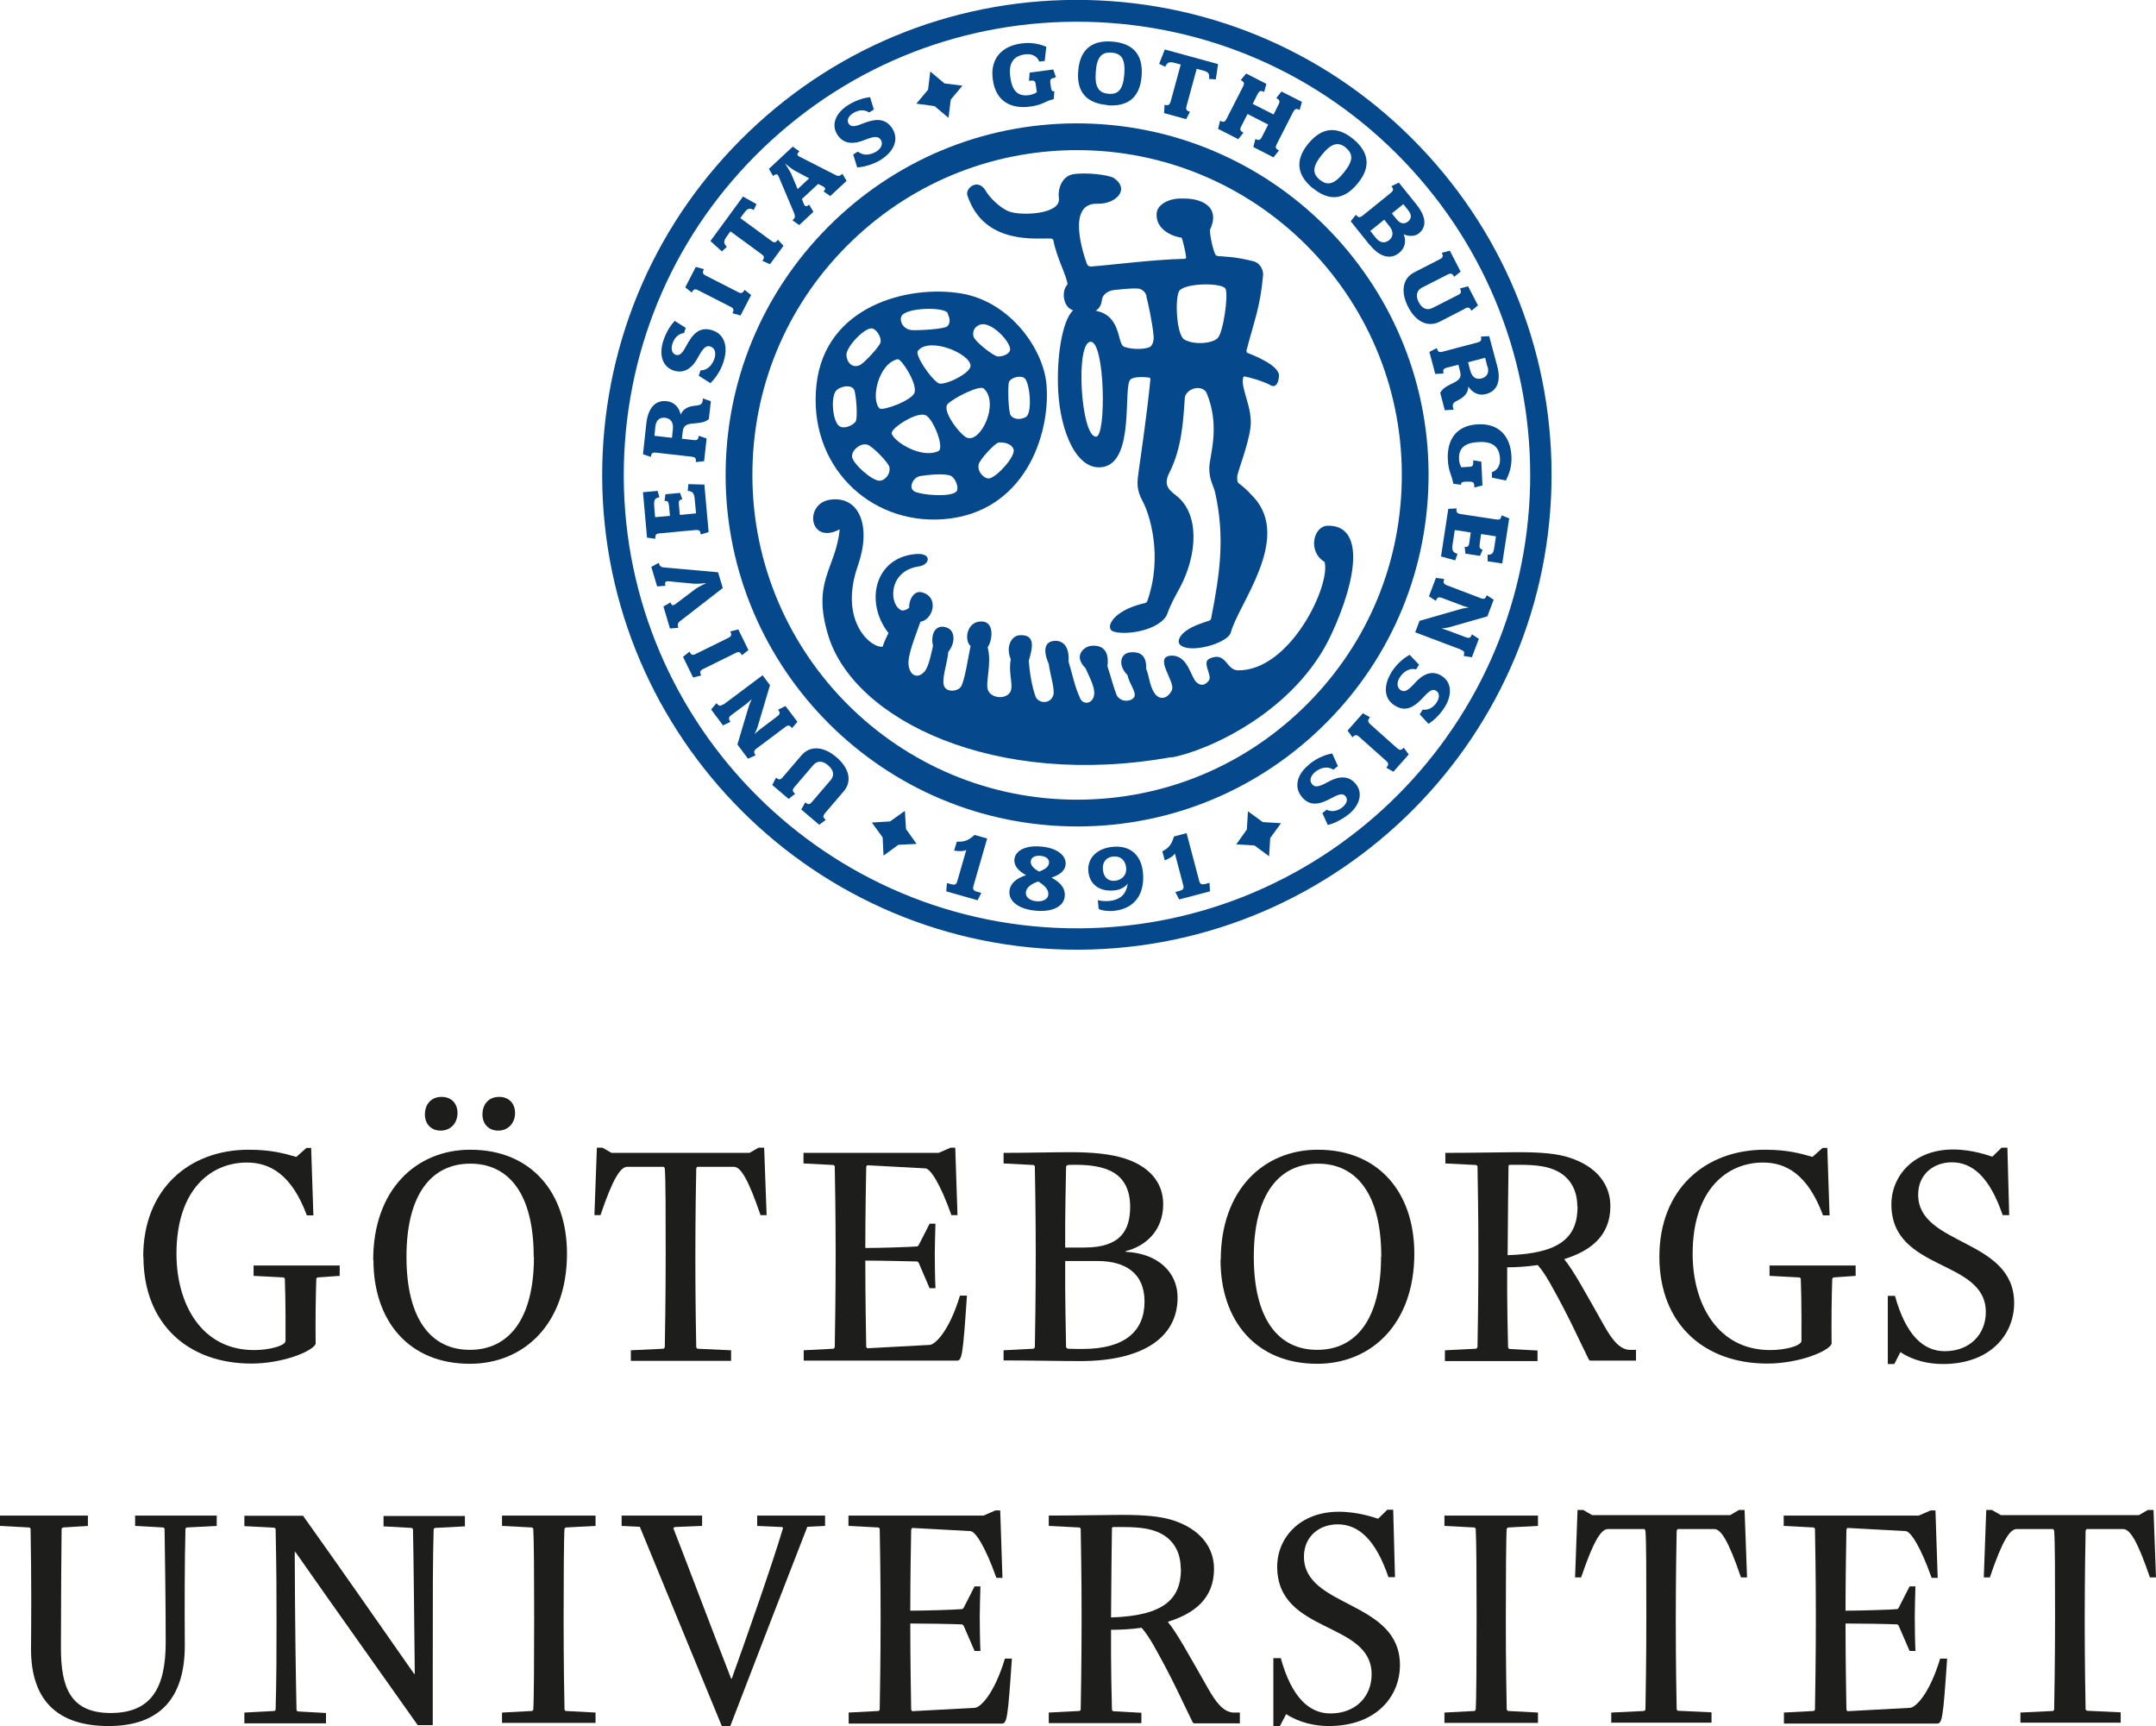
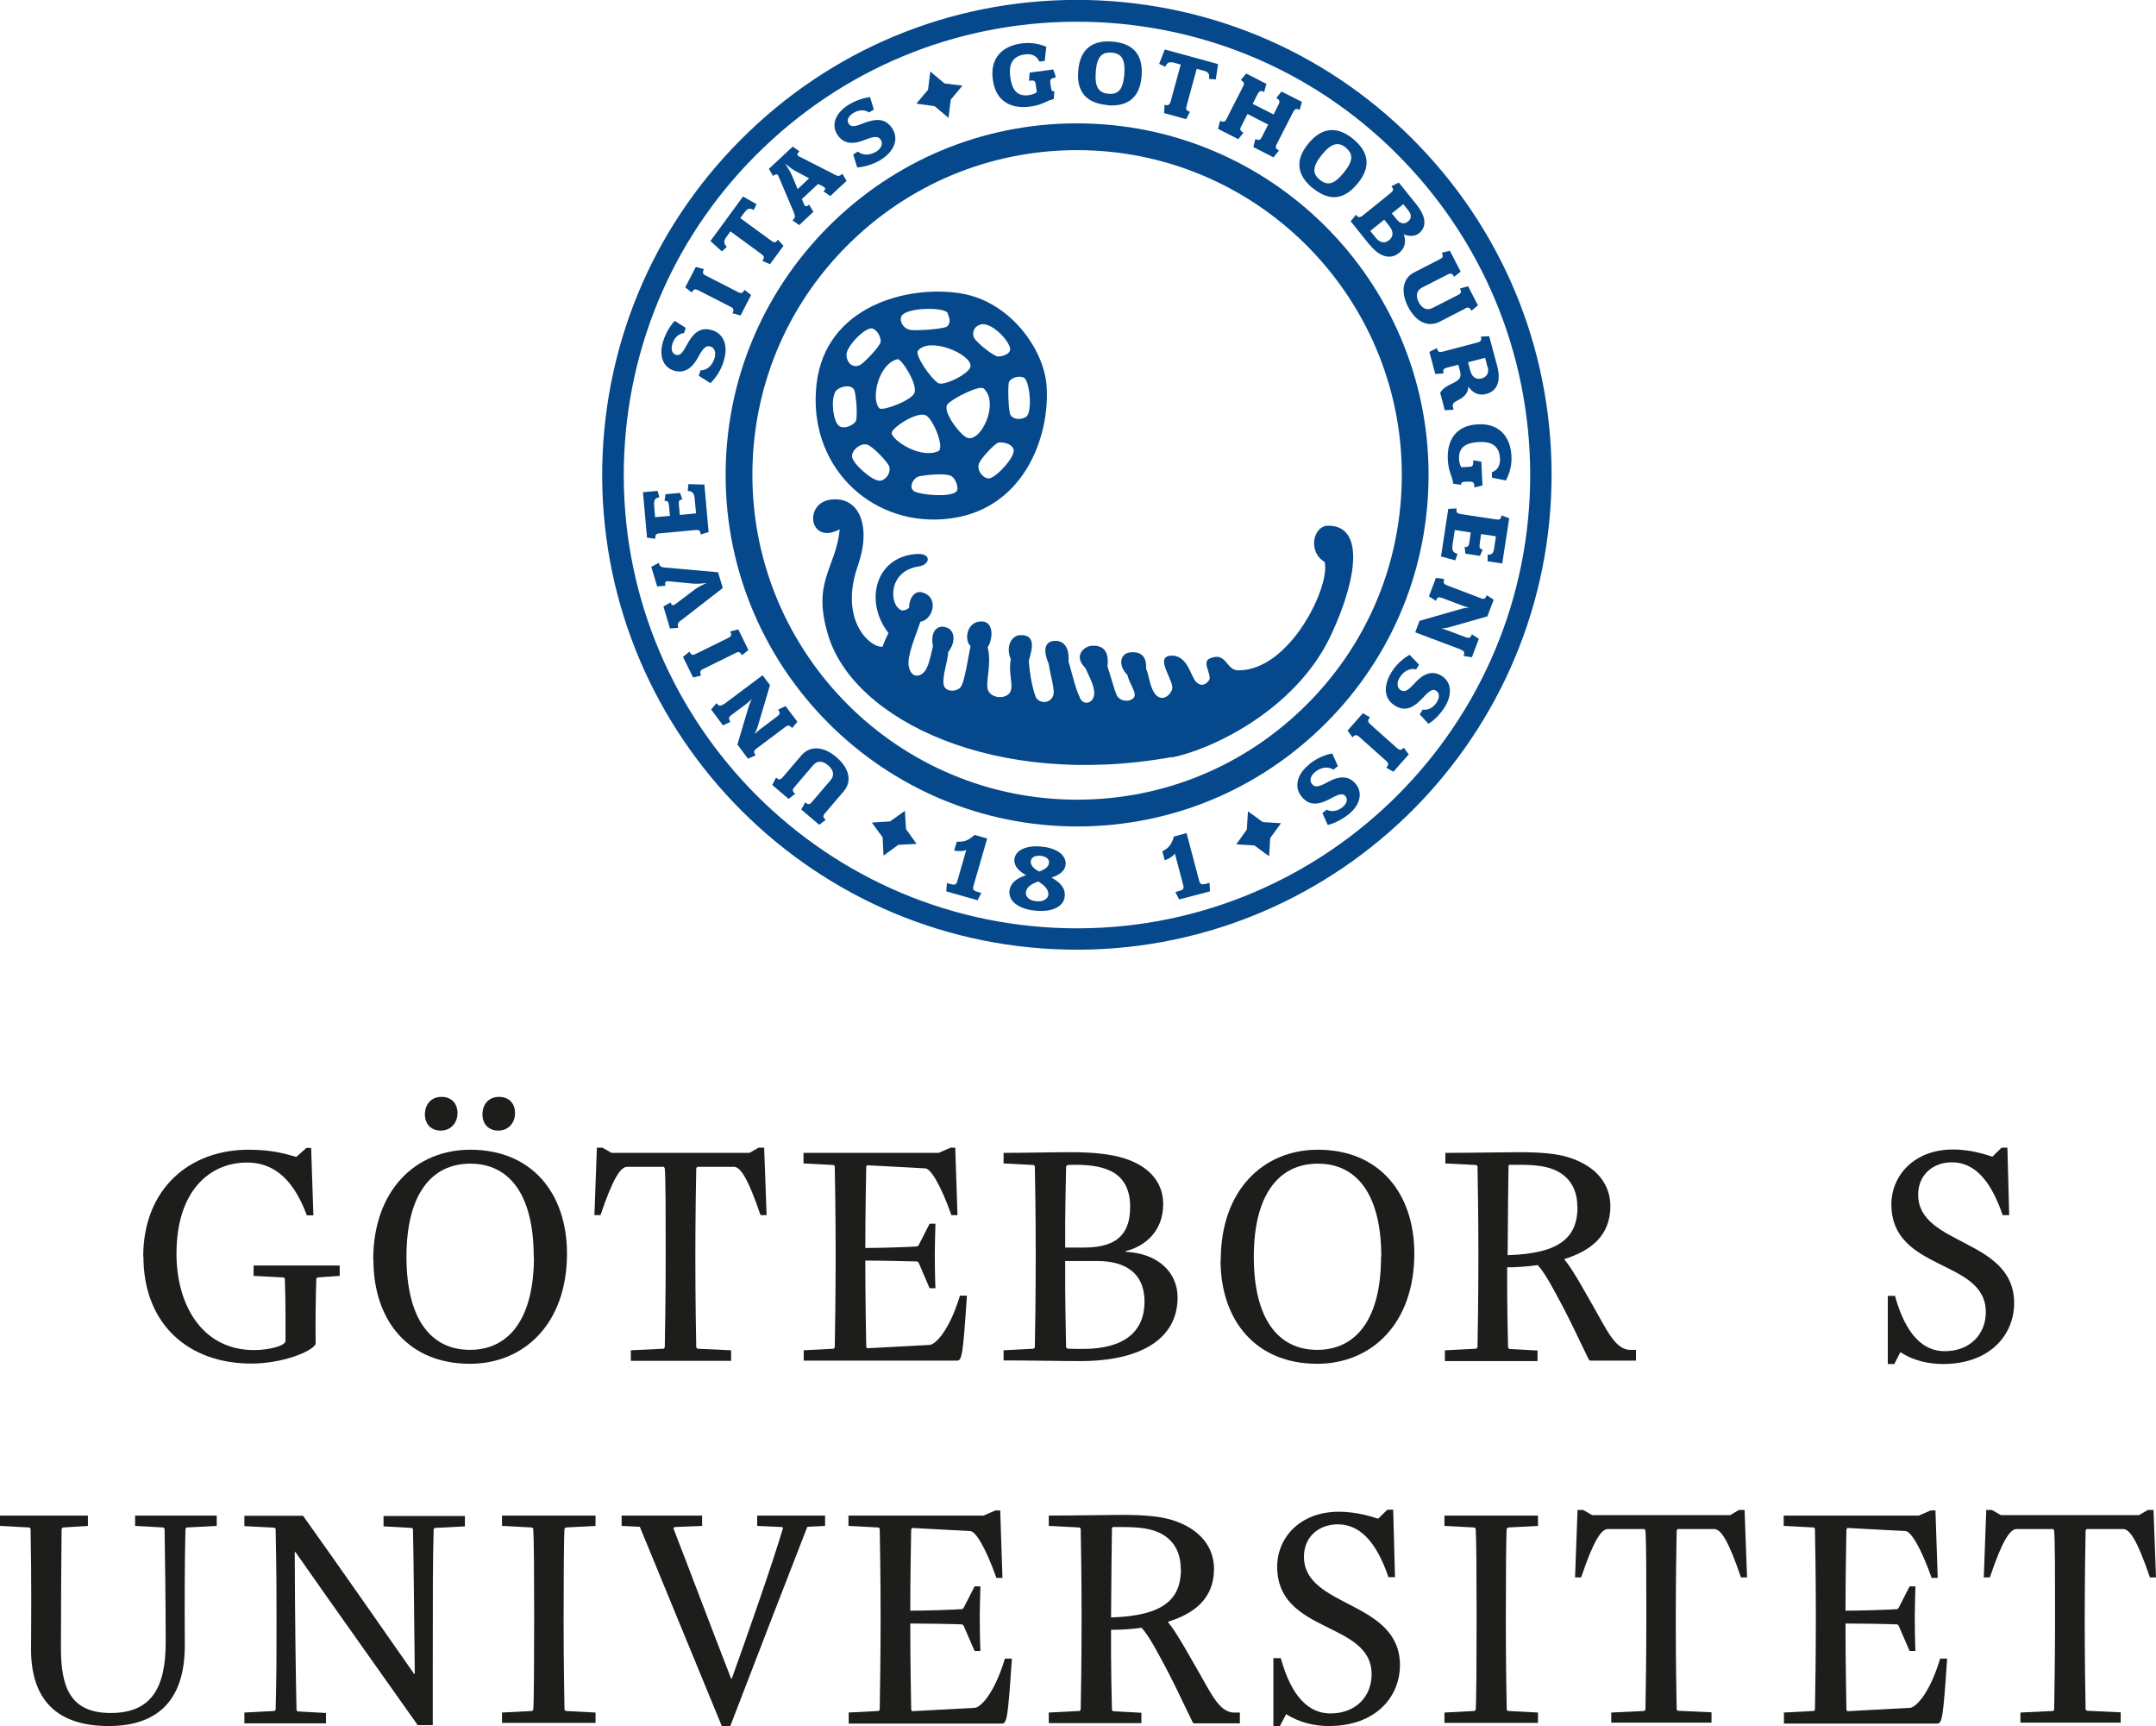
<svg xmlns="http://www.w3.org/2000/svg" id="Lager_2" viewBox="0 0 95.9 76.76">
  <defs>
    <style>.cls-1{fill:#1d1d1b;}.cls-1,.cls-2{stroke-width:0px;}.cls-2{fill:#05498c;}</style>
  </defs>
  <g id="sve">
    <path class="cls-1" d="m6.37,55.89c0-3,2.03-4.76,4.69-4.76,1.01,0,1.6.17,2.12.32l.45-.4h.21l.1,3h-.29c-.68-1.83-1.65-2.35-2.67-2.35-1.59,0-3.13,1.19-3.13,4.06,0,2.24,1.12,4.28,3.45,4.28.67,0,1.4-.19,1.4-.41,0-.47.01-1.71-.03-2.77l-.05-.05-1.34-.07v-.46h3.83v.46l-.99.07-.05.05c-.03.87-.04,1.86-.03,2.91-.16.34-1.48.87-2.86.87-2.79,0-4.8-1.74-4.8-4.76Z" />
    <path class="cls-1" d="m16.6,56.03c0-3.11,1.9-4.9,4.32-4.9,2.72,0,4.3,1.92,4.3,4.62,0,3.11-1.9,4.9-4.32,4.9-2.72,0-4.29-1.91-4.29-4.62Zm7.14-.14c0-2.76-1.08-4.14-2.82-4.14s-2.84,1.38-2.84,4.14,1.08,4.14,2.82,4.14,2.85-1.38,2.85-4.14Zm-4.84-6.33c0-.44.27-.78.74-.78.44,0,.71.29.71.72s-.29.78-.75.78c-.42,0-.7-.29-.7-.72Zm2.56,0c0-.44.27-.78.74-.78.44,0,.71.29.71.72s-.29.78-.75.78c-.42,0-.7-.29-.7-.72Z" />
    <path class="cls-1" d="m28.06,60.05l1.46-.07.05-.06c.01-.51.04-2.27.04-4.12s0-3.37-.04-3.84l-.04-.07h-1.63c-.29,0-.63.49-1.19,2.15h-.27l.11-3h.25l.4.23h6.14l.4-.23h.25l.11,3h-.27c-.57-1.67-.9-2.15-1.19-2.15h-1.63l-.04.07c-.01.33-.04,2.18-.04,4.02s.03,3.45.04,3.94l.05.06,1.5.07v.47h-4.46v-.47Z" />
    <path class="cls-1" d="m35.74,60.05l1.34-.07.05-.06c.01-.63.04-2.27.04-4.12s-.03-3.39-.04-3.94l-.05-.05-1.34-.07v-.47h6.01l.53-.23h.21l.1,3h-.27c-.49-1.38-.93-2.07-1.16-2.08l-2.59-.14-.04.07c-.01.63-.04,2.08-.04,3.61.62,0,1.96-.04,2.31-.07l.06-.05.49-.96h.26c-.01.38-.03.97-.03,1.34s.01,1.12.03,1.53h-.26l-.49-1.14-.06-.05c-.42-.01-1.64-.04-2.31-.04,0,1.74.03,3.13.04,3.83l.04.07,2.79-.15c.23-.02.85-.58,1.34-2.19h.31c-.18,2.67-.22,2.89-.45,2.89h-6.81v-.47Z" />
    <path class="cls-1" d="m44.64,60.05l1.34-.07.05-.06c.01-.48.04-2.27.04-4.12s-.03-3.34-.04-3.94l-.05-.05-1.34-.07v-.47c1.01,0,2.18-.03,2.98-.03,1,0,1.76.08,2.38.27,1.08.34,1.74,1.04,1.74,2.04,0,1.18-.78,1.87-1.67,2.09v.03c1.45.07,2.31.92,2.31,2.03,0,1.86-1.67,2.83-4.32,2.83-.89,0-2.33-.03-3.42-.03v-.47Zm3.6-4.57c1.61,0,2.03-.77,2.03-1.82,0-.72-.26-1.27-.82-1.56-.36-.19-.86-.3-1.62-.3-.07,0-.22,0-.35.01l-.06.07c-.01.71-.05,2.05-.04,3.6h.86Zm2.67,2.41c0-1.3-.89-1.81-2.09-1.81h-1.44c-.01,1.74.03,3.12.04,3.84l.07.06c.26.01.51.01.67.01,1.85,0,2.75-.77,2.75-2.11Z" />
    <path class="cls-1" d="m54.3,56.03c0-3.11,1.9-4.9,4.32-4.9,2.72,0,4.29,1.92,4.29,4.62,0,3.11-1.9,4.9-4.32,4.9-2.72,0-4.3-1.91-4.3-4.62Zm7.14-.14c0-2.76-1.08-4.14-2.82-4.14s-2.85,1.38-2.85,4.14,1.08,4.14,2.82,4.14,2.84-1.38,2.84-4.14Z" />
    <path class="cls-1" d="m64.29,60.05l1.37-.07.06-.06c.01-.4.04-2.27.04-4.12s-.03-3.32-.04-3.94l-.06-.05-1.37-.07v-.47c1.23,0,2.54-.03,3.24-.03,1.08,0,1.71.07,2.21.22,1.31.4,1.89,1.24,1.89,2.18,0,1.35-.92,2-2.04,2.35v.03c.36.41.97,1.53,1.76,2.93.34.6.67,1.05,1.12,1.08h.3v.48h-2.05l-.05-.05c-.51-1.03-.86-1.86-1.72-3.39-.18-.31-.34-.57-.55-.81-.49.07-.96.1-1.36.1-.01,1.63.03,3.16.04,3.57l.05.06,1.26.07v.47h-4.12v-.47Zm5.87-6.39c0-.75-.33-1.31-.94-1.6-.34-.16-.77-.26-1.63-.26h-.45l-.04.04c-.01.59-.03,2.38-.04,3.98,2.38-.07,3.11-.83,3.11-2.16Z" />
-     <path class="cls-1" d="m73.81,55.89c0-3,2.03-4.76,4.69-4.76,1.01,0,1.6.17,2.12.32l.45-.4h.21l.1,3h-.29c-.68-1.83-1.65-2.35-2.67-2.35-1.59,0-3.13,1.19-3.13,4.06,0,2.24,1.12,4.28,3.45,4.28.67,0,1.39-.19,1.39-.41,0-.47.01-1.71-.03-2.77l-.05-.05-1.34-.07v-.46h3.83v.46l-.99.07-.05.05c-.03.87-.04,1.86-.03,2.91-.16.34-1.48.87-2.86.87-2.79,0-4.8-1.74-4.8-4.76Z" />
    <path class="cls-1" d="m83.97,57.63h.32c.48,1.74,1.26,2.46,2.21,2.46,1.12,0,1.83-.75,1.83-1.74,0-2.38-4.2-1.78-4.2-4.79,0-1.27,1-2.44,2.74-2.44.89,0,1.6.28,1.75.32l.41-.4h.26l.08,3h-.29c-.57-1.67-1.33-2.35-2.26-2.35-.81,0-1.5.53-1.5,1.44,0,2.29,4.27,1.93,4.27,4.82,0,1.38-1.04,2.71-3.17,2.71-.59,0-1.29-.13-1.89-.53l-.27.53h-.29v-3.02Z" />
    <path class="cls-1" d="m1.38,73.34c0-.52.01-.83.01-2.19,0-1.08-.01-1.94-.03-3.17l-.05-.05-1.31-.07v-.46h3.91v.46l-1.11.07-.06.05c-.01,1.03-.03,3.24-.03,5.31,0,1.72.4,2.89,2.21,2.89s2.45-1.11,2.45-3.15c0-1.78-.03-3.71-.05-5.05l-.05-.05-1.26-.07v-.46h3.63v.46l-1.34.07-.05.05c-.04,1.46-.04,3.47-.03,5.17.01,2.35-1.1,3.61-3.39,3.61s-3.45-1.16-3.45-3.42Z" />
    <path class="cls-1" d="m10.87,76.16l1.34-.07.05-.05c.04-1.46.04-2.54.04-3.91s0-2.12-.04-4.14l-.05-.05-1.34-.07v-.46h2.61c1.67,2.34,3.57,5.07,4.94,7.03h.03c-.03-2.62-.05-5.1-.08-6.44l-.05-.05-1.26-.07v-.46h3.62v.46l-1.34.07-.05.05c-.04,1.46-.04,2.54-.04,5.98v2.74h-.67c-1.7-2.41-3.72-5.24-5.44-7.7h-.03c.01,3.2.05,5.68.08,7.04l.05.05,1.26.07v.46h-3.63v-.46Z" />
    <path class="cls-1" d="m22.33,76.16l1.34-.07.05-.05c.03-.42.04-2.27.04-4.12s-.01-3.47-.04-3.94l-.05-.05-1.34-.07v-.46h4.16v.46l-1.33.07-.05.05c-.03.37-.04,2.27-.04,4.12s.03,3.48.04,3.94l.05.05,1.33.07v.46h-4.16v-.46Z" />
    <path class="cls-1" d="m28.47,67.9l-.82-.04v-.46h3.58v.46l-1.22.05-.06.05c.77,1.98,1.67,4.38,2.57,6.69h.03c.67-1.86,1.83-5.17,2.28-6.7l-.04-.04-1.11-.05v-.46h3.02v.46l-.79.04c-.71,1.81-2.35,6.06-3.43,8.87h-.37c-1.41-3.42-2.63-6.4-3.65-8.87Z" />
    <path class="cls-1" d="m37.74,76.16l1.34-.07.05-.05c.01-.63.04-2.27.04-4.12s-.03-3.39-.04-3.94l-.05-.05-1.34-.07v-.46h6.01l.53-.23h.21l.1,3h-.27c-.49-1.38-.93-2.07-1.16-2.08l-2.59-.14-.04.07c-.01.63-.04,2.08-.04,3.61.62,0,1.95-.04,2.31-.07l.06-.05.49-.96h.26c-.01.38-.03.97-.03,1.34s.01,1.12.03,1.53h-.26l-.49-1.13-.06-.05c-.42-.02-1.64-.04-2.31-.04,0,1.74.03,3.13.04,3.83l.04.07,2.79-.15c.23-.01.85-.57,1.34-2.19h.31c-.18,2.67-.22,2.89-.45,2.89h-6.81v-.46Z" />
    <path class="cls-1" d="m46.65,76.16l1.37-.07.05-.05c.01-.4.04-2.27.04-4.12s-.03-3.33-.04-3.94l-.05-.05-1.37-.07v-.46c1.23,0,2.54-.03,3.24-.03,1.08,0,1.71.07,2.22.22,1.31.4,1.89,1.25,1.89,2.18,0,1.35-.92,2-2.04,2.35v.03c.36.41.97,1.53,1.77,2.93.34.6.67,1.05,1.12,1.08h.3v.48h-2.05l-.05-.05c-.51-1.03-.86-1.86-1.72-3.39-.18-.31-.34-.57-.55-.81-.49.07-.96.09-1.36.09-.01,1.63.03,3.16.04,3.57l.05.05,1.26.07v.46h-4.12v-.46Zm5.87-6.39c0-.75-.33-1.31-.94-1.6-.34-.16-.77-.26-1.63-.26h-.45l-.04.04c-.01.59-.03,2.38-.04,3.98,2.38-.07,3.11-.84,3.11-2.16Z" />
    <path class="cls-1" d="m56.65,73.74h.32c.48,1.74,1.26,2.46,2.21,2.46,1.12,0,1.83-.75,1.83-1.74,0-2.38-4.2-1.78-4.2-4.79,0-1.27,1-2.44,2.74-2.44.89,0,1.6.27,1.75.31l.41-.4h.26l.08,3h-.29c-.57-1.67-1.33-2.35-2.26-2.35-.81,0-1.5.53-1.5,1.44,0,2.29,4.27,1.93,4.27,4.82,0,1.38-1.04,2.71-3.17,2.71-.59,0-1.29-.14-1.89-.53l-.28.53h-.29v-3.02Z" />
    <path class="cls-1" d="m64.25,76.16l1.34-.07.05-.05c.03-.42.04-2.27.04-4.12s-.01-3.47-.04-3.94l-.05-.05-1.34-.07v-.46h4.16v.46l-1.33.07-.06.05c-.03.37-.04,2.27-.04,4.12s.03,3.48.04,3.94l.06.05,1.33.07v.46h-4.16v-.46Z" />
    <path class="cls-1" d="m71.67,76.16l1.46-.07.06-.05c.01-.51.04-2.27.04-4.12s0-3.37-.04-3.85l-.04-.07h-1.63c-.29,0-.63.49-1.19,2.15h-.27l.11-3h.25l.4.23h6.14l.39-.23h.25l.11,3h-.27c-.57-1.67-.9-2.15-1.19-2.15h-1.63l-.04.07c-.01.33-.04,2.18-.04,4.02s.03,3.45.04,3.94l.05.05,1.5.07v.46h-4.46v-.46Z" />
    <path class="cls-1" d="m79.34,76.16l1.34-.07.05-.05c.01-.63.04-2.27.04-4.12s-.03-3.39-.04-3.94l-.05-.05-1.34-.07v-.46h6.01l.53-.23h.21l.1,3h-.27c-.49-1.38-.93-2.07-1.16-2.08l-2.59-.14-.04.07c-.01.63-.04,2.08-.04,3.61.62,0,1.96-.04,2.31-.07l.05-.05.49-.96h.26c-.01.38-.03.97-.03,1.34s.01,1.12.03,1.53h-.26l-.49-1.13-.05-.05c-.42-.02-1.64-.04-2.31-.04,0,1.74.03,3.13.04,3.83l.04.07,2.79-.15c.23-.01.85-.57,1.34-2.19h.31c-.18,2.67-.22,2.89-.45,2.89h-6.81v-.46Z" />
    <path class="cls-1" d="m89.86,76.16l1.46-.07.05-.05c.01-.51.04-2.27.04-4.12s0-3.37-.04-3.85l-.04-.07h-1.63c-.29,0-.63.49-1.19,2.15h-.27l.11-3h.25l.4.23h6.14l.4-.23h.25l.11,3h-.27c-.57-1.67-.9-2.15-1.19-2.15h-1.63l-.04.07c-.01.33-.04,2.18-.04,4.02s.03,3.45.04,3.94l.06.05,1.5.07v.46h-4.46v-.46Z" />
    <path class="cls-2" d="m37.1,9.83c-3.01,2.89-4.73,6.78-4.82,10.95-.19,8.62,6.67,15.78,15.29,15.97,4.17.09,8.13-1.45,11.15-4.34,3.02-2.89,4.73-6.78,4.82-10.95.19-8.62-6.67-15.78-15.29-15.97-4.17-.09-8.13,1.45-11.15,4.34Zm10.5,25.73c-7.96-.17-14.3-6.79-14.13-14.75.08-3.86,1.66-7.45,4.45-10.12,2.79-2.67,6.45-4.09,10.3-4.01,7.96.17,14.3,6.79,14.13,14.75-.08,3.86-1.66,7.45-4.45,10.12-2.79,2.67-6.44,4.09-10.3,4.01Z" />
    <path class="cls-2" d="m33.3,5.87c-4.07,3.9-6.38,9.15-6.51,14.79-.25,11.64,9.01,21.32,20.65,21.57,11.64.25,21.32-9.02,21.57-20.66h0c.12-5.64-1.96-10.99-5.86-15.06C59.26,2.44,54,.13,48.37,0c-5.64-.12-10.99,1.96-15.06,5.86Zm14.17,35.41c-11.12-.24-19.96-9.48-19.72-20.59.12-5.38,2.32-10.4,6.21-14.12,3.89-3.73,9-5.71,14.38-5.6,5.38.12,10.4,2.32,14.12,6.21,3.72,3.89,5.71,9,5.6,14.38h0c-.24,11.12-9.48,19.96-20.59,19.72Z" />
    <path class="cls-2" d="m52.11,33.67c-7.84,1.41-14.12-1.64-15.27-5.41-.74-2.43.34-2.96.51-4.72-1.36.72-1.61-1.16-.41-1.32,1.27-.17,1.84,1.16,1.22,2.93-.89,2.55.67,3.73,1.11,3.6.02-.13.18-.46.25-.6-1.07-1.36-.62-3.35,1.2-3.51.74-.07.67.47.15.55-1.4.2-1.33,1.76-.75,1.96.1,0,.22-.03.32-.13-.02-.32.2-.77.56-.68.8.2.5,1.23-.06,1.31-.21.63-.6,1.51-.52,1.97.08.45.4.55.67.28.2-.19.29-.66.41-1.17-.13-.58.15-1.01.64-.81.34.14.37.66.04,1.07-.04.49-.26,1.05-.21,1.43.05.38.57.35.75.15.19-.21.38-1.55.45-1.84-.29-.26-.17-1.05.42-1.09.7-.06.54.9.34,1.14.2.75-.12,1.59.02,1.92.14.33.69.41.94.14.25-.27-.06-.85.07-1.52-.24-.58.04-1.04.38-1.07.78-.06.56.64.42,1.14.04.51.13,1.11.3,1.58.11.3.62.37.78-.02.11-.24-.13-.93-.19-1.42-.34-.79-.05-1.01.25-1.03.29-.02.68.14.63.92.16.53.29,1.16.49,1.57.09.33.49.36.62.02.12-.34-.11-.75-.36-1.3-.56-.55-.05-.97.27-.99.32-.03.82.06.71.91.17.52.29.99.4,1.26.13.31.57.35.76.15.19-.21-.17-.57-.27-1.02-.42-.41-.35-.97.14-1.01.25-.02.73,0,.69.73.14.31.14.71.35,1.05.25.41.64.26.8-.11.15-.37-.82-1.46-.06-1.52.76-.06.89.94,1.14,1.17.25.24.44.08.55-.05.2-.22-.33-.82.04-.99.75-.34.73.51,1.26.52,2.31.04,4.13-3.75,3.86-4.82-.77-.46-.5-1.6.14-1.61,1.59-.03,1.37,2.22.16,4.83-1.58,3.42-5.47,5.18-7.13,5.48Z" />
-     <path class="cls-2" d="m55.47,15.67s-.03-.05-.03-.07c.36-1.37.62-1.97.74-3.34.03-.33-.2-.59-.42-.64-.84-.21-1.23-.2-1.56-.23-.04,0-.11-.02-.14-.07-.1-.2-.24-.79-.24-1.1.49-1.04-.39-1.41-1.21-1.39-.54-.03-1.1.22-1.16.63-.08.79.8,1.08,1.11,1.11.05.11.18.66.2.88,0,.03-.02.06-.06.06-1.4.03-3.22.27-4.14.34-.13.02-.2-.06-.22-.13-.17-.47-.9-2.7.47-2.66.81.03,1.49-.64.72-1.15-.2-.13-1.24-.26-1.8-.16-.47.08-.69.61-.63,1.07.09.72-1.7.79-2.23.58-.38-.15-.84-.6-1.01-.89-.34-.62-.94-.15-.83.18.74,2.24,3.12,1.88,3.73,1.92.03,0,.08.04.09.06.15.81.63,1.66.63,1.98-.3.33-.17,1.03.25,1.15-.51.49-.74,2.19-.66,3.61.1,1.8.83,3.55,1.98,3.36,1.46-.24.88-3.61,1.24-3.9.18-.14.65-.1.82-.08.04,0,.06.05.06.07-.12,1.32-.43,3.45-.51,4.01-.08.58-.13.87.16,1.41.32.59.91,2.45.22,4.43-.02.08-.08.1-.11.11-.62.14-.95.33-1.17.49-.24.17-.51.51-.33.72.26.24,1.92.14,2.44-.62.01-.02.05-.09.05-.11.18-.5.4-.86.57-1.18.77-1.46.88-3.26-.17-4.08-.29-.23-.6-.44-.31-1.01.56-1.1.62-2.31.69-3.32.03-.41.71-.64.96-.26.64,1.51.14,2.81.13,3.35-.01.54.19.79.26,1.11.44,1.97.22,3.56-.18,5.6,0,.04-.04.07-.08.09-.46.15-.74.25-1.03.45-.29.21-.41.47-.28.61.39.44,2.14-.04,2.27-.54.33-1.25,2.69-4.13,1.04-5.98-.75-.84-.75-.5-.76-.93,0-.2.47-1.32.59-2.18.12-.9-.46-1.76-.32-2.25,0-.02.04-.04.06-.04.24.05.82.2,1.19.41.12.06.31.01.34-.43.03-.48-1.2-.95-1.44-1.04Zm-6.72,3.75c-.68-.01-.93-4.24-.23-4.22.63.01.7,4.23.23,4.22Zm2.24-6.24c.06.21.27,1.17.32,1.74.03.21-.05.47-.18.52-.32.12-.85.09-1.13-.02-.32-.12-.1-1.38-1.26-1.6.16-.11.24-.23.28-.51.02-.18.24-.38.52-.41.53-.06.86-.08,1.04-.07.18,0,.37.13.42.35Zm3.17,1.86c-.26.25-1.07.3-1.48.06-.34-.2-.42-1.71-.25-2.12.17-.41,1.94-.42,2.08-.14s-.1,1.96-.35,2.2Z" />
    <path class="cls-2" d="m46.55,17.12c-.13-1.6-1.62-3.71-3.8-4.07-2.36-.39-6.03.55-6.43,4.03-.41,3.59,2.34,6.26,5.64,6.01,3.58-.27,4.77-3.71,4.59-5.97Zm-2.13,2.56c.19-.02.56.03.66.29.12.29-.68,1.19-1.05,1.3-.23.06-.57-.28-.5-.61.04-.22.73-.96.89-.98Zm1.22-1.14c-.19.12-.54.15-.69-.08-.1-.16-.13-1.3-.07-1.47.07-.18.45-.31.67-.19.25.14.39,1.53.09,1.74Zm-.71-2.98c-.04.22-.41.31-.56.29-.19-.02-1.02-.67-1.07-.89-.07-.3.13-.48.32-.53.51-.13,1.37.82,1.31,1.14Zm-2.78-1.62c.07.16.16.37,0,.56-.14.15-1.4.2-1.59.18-.4-.03-.58-.43-.45-.64.24-.37,1.91-.4,2.05-.11Zm1.02,2.33c0,.34-1.19.91-1.43.77-.35-.21-1.06-1.26-.91-1.44.51-.64,2.34.13,2.34.67Zm-3.23-.29c.15-.03.87,1.07.74,1.48-.11.35-1.43.83-1.56.7-.4-.4-.05-2,.82-2.19Zm-.27,3.26c0-.21,1.07-.93,1.49-.78.34.13.87,1.46.58,1.6-.78.37-2.08-.48-2.08-.82Zm3.33.22c-.31-.14-1.13-1.21-.84-1.5.27-.27,1.42-.85,1.6-.68.71.66-.15,2.45-.76,2.18Zm-4.74-3.23c-.3.15-.58-.05-.61-.43-.03-.37.84-1.28,1.16-1.19.16.04.39.34.36.6-.02.18-.73.93-.91,1.02Zm-.21,2.53c-.17.2-.54.33-.73.18-.27-.22-.36-1.11-.18-1.49.12-.26.74-.4.86-.1.08.2.17,1.27.05,1.41Zm-.15,1.55c-.02-.29.36-.61.66-.54.24.05.97.82,1,1,.06.33-.2.59-.42.61-.34.02-1.21-.76-1.24-1.07Zm2.75,1.52c-.24-.13-.05-.61.29-.66.24-.04,1.07-.14,1.35-.01.22.1.38.56.25.7-.24.26-1.55.17-1.9-.02Z" />
    <polygon class="cls-2" points="41.38 3.18 41.28 3.99 40.76 4.61 41.57 4.72 42.19 5.24 42.29 4.43 42.81 3.81 42.01 3.71 41.38 3.18" />
    <polygon class="cls-2" points="56.45 38.08 55.8 37.6 54.99 37.55 55.46 36.89 55.51 36.08 56.17 36.56 56.98 36.61 56.5 37.27 56.45 38.08" />
    <polygon class="cls-2" points="39.3 38.05 39.96 37.57 40.77 37.53 40.3 36.87 40.25 36.06 39.59 36.53 38.78 36.58 39.26 37.24 39.3 38.05" />
    <path class="cls-2" d="m34.82,34.56l.83-.97c.38-.44.98-.41,1.55.08.58.49.71,1.08.33,1.52l-.83.97c-.1.12-.11.19.03.3l-.29.22-.8-.68.18-.32c.13.12.2.1.3-.02l.83-.97c.16-.19.15-.43-.11-.65-.26-.23-.5-.21-.67-.01l-.83.97c-.1.12-.11.18.03.3l-.29.23-.73-.62.17-.33c.13.12.2.1.3-.02Z" />
    <path class="cls-2" d="m32.17,31.34l1.75-1.31.33.44-.55,1.85c-.04.13-.14.33-.14.33,0,0,.16-.15.24-.21l.77-.58c.12-.09.15-.15.04-.3l.33-.16.53.7-.24.28c-.11-.14-.18-.14-.3-.05l-1.28.96c-.12.09-.14.16-.04.3l-.34.15-.47-.63.5-1.68c.04-.13.14-.34.14-.34,0,0-.16.15-.25.22l-.66.49c-.12.09-.14.16-.04.3l-.33.16-.53-.71.24-.28c.11.14.17.14.3.05Z" />
    <path class="cls-2" d="m32.84,27.99l.45.92-.29.23c-.08-.16-.15-.17-.28-.1l-1.44.71c-.14.07-.17.13-.09.29l-.36.09-.45-.92.29-.23c.08.16.14.17.28.1l1.44-.71c.14-.07.17-.13.09-.29l.36-.09Z" />
    <path class="cls-2" d="m29.58,25.24l2.36.21.21.7-1.87,1.45c-.14.1-.15.16-.11.32l-.37.03-.29-.98.32-.18c.04.14.1.16.22.07l.9-.68c.15-.1.47-.25.47-.25,0,0-.35.04-.54.03l-1.14-.11c-.15-.01-.18.05-.14.2l-.37.03-.26-.87.33-.18c.05.16.09.19.26.21Z" />
    <path class="cls-2" d="m31.33,21.54l.19,2.12-.35.11c-.02-.18-.08-.21-.23-.2l-1.6.15c-.16.01-.2.06-.19.24l-.37-.05-.18-2.02.65-.06.08.28c-.21.05-.25.11-.23.42l.04.47.66-.06-.04-.43c-.02-.18-.05-.25-.2-.23l.04-.3.65-.06.1.29c-.15.01-.17.08-.15.26l.04.43.72-.07-.06-.65c-.03-.28-.11-.33-.31-.35l.03-.3.68.02Z" />
-     <path class="cls-2" d="m31.62,17.83l-.09.81c-.43.35-1.1-.01-1.16.54l-.04.33.52.06c.15.02.21-.01.23-.19l.35.12-.11,1.01-.37.04c.02-.18-.03-.22-.18-.24l-1.59-.18c-.15-.02-.21.02-.23.19l-.35-.12.15-1.38c.08-.67.39-1.03.9-.98.33.04.54.24.63.6.13-.33.46-.38.65-.4.23-.02.31-.06.33-.26v-.06s.36.12.36.12Zm-2.47,1.14l-.04.41.78.09.04-.39c.03-.3-.1-.47-.34-.5-.24-.03-.41.1-.44.39Z" />
    <path class="cls-2" d="m32.19,16.07c-.16.51-.45.83-.59.97l-.52-.33.08-.24c.33,0,.53-.26.62-.53.07-.21.04-.46-.18-.53-.19-.06-.32.06-.54.46-.21.41-.56.78-1.09.61-.52-.17-.66-.72-.47-1.31.14-.45.38-.76.51-.9l.49.31-.07.23c-.29.03-.46.27-.52.48-.08.23-.02.43.15.49.17.05.29-.07.45-.37.29-.55.6-.91,1.18-.72.57.18.69.79.5,1.36Z" />
    <path class="cls-2" d="m33.41,13.12l-.47.91-.36-.1c.08-.16.05-.22-.09-.29l-1.43-.73c-.14-.07-.21-.06-.29.1l-.29-.23.47-.91.36.1c-.08.16-.05.22.09.29l1.43.73c.13.07.2.06.29-.1l.29.23Z" />
    <path class="cls-2" d="m33.53,9.34c-.17-.09-.27-.1-.44.14l-.16.22,1.38,1.01c.12.09.19.1.29-.05l.25.27-.6.82-.34-.15c.11-.15.08-.21-.04-.3l-1.38-1.01-.16.22c-.17.23-.13.33,0,.47l-.22.2-.51-.46,1.45-1.98.6.34-.13.27Z" />
    <path class="cls-2" d="m37.67,8.03l-.74.69-.3-.21c.1-.09.11-.15-.04-.23l-.2-.1-.72.67.08.21c.06.15.14.13.24.04l.19.32-.63.59-.3-.21c.12-.11.13-.17.07-.33l-.69-1.63c-.04-.1-.11-.13-.24-.01l-.19-.32,1.06-.99.3.21c-.13.12-.11.18-.01.23l1.59.81c.14.08.21.07.33-.04l.19.32Zm-2.34-.45c-.14-.08-.41-.31-.41-.31,0,0,.2.31.27.45l.29.69.51-.48-.66-.35Z" />
    <path class="cls-2" d="m39.21,7.09c-.46.28-.88.34-1.08.36l-.18-.58.21-.13c.25.21.57.15.82,0,.19-.12.32-.32.2-.52-.11-.17-.28-.17-.71,0-.43.18-.93.24-1.23-.24-.29-.46-.04-.98.49-1.31.4-.25.78-.33.97-.35l.17.55-.21.13c-.24-.16-.52-.09-.71.03-.21.13-.3.32-.2.47.09.15.27.14.58.01.58-.23,1.04-.3,1.37.22.31.51.01,1.04-.5,1.36Z" />
    <path class="cls-2" d="m46.92,3.46c-.19.02-.22.09-.2.23l.03.21c.02.14.06.17.15.16l-.03.35c-.39.08-.45.25-1.05.33-.8.11-1.53-.19-1.66-1.21-.13-.93.41-1.49,1.29-1.6.52-.07.92.08,1.09.15l-.07.63-.24.03c-.12-.28-.37-.36-.65-.32-.5.07-.73.39-.64,1.01.08.63.35.87.84.8.12-.02.26-.07.34-.13l-.05-.34c-.02-.15-.06-.2-.25-.17h-.05s.03-.36.03-.36l1.05-.14.12.35h-.05Z" />
    <path class="cls-2" d="m49.25,4.67c-.83-.07-1.38-.5-1.29-1.52.08-1.03.7-1.37,1.52-1.3.84.07,1.38.5,1.3,1.53-.08,1.03-.69,1.37-1.53,1.3Zm.19-2.33c-.43-.03-.65.18-.7.86-.05.68.13.93.56.97.44.04.65-.18.71-.86.05-.68-.12-.93-.56-.97Z" />
    <path class="cls-2" d="m53.78,3.49c.02-.19,0-.29-.29-.36l-.26-.07-.45,1.65c-.04.15-.02.21.15.26l-.17.33-.98-.27.02-.37c.18.05.22,0,.27-.14l.45-1.65-.26-.07c-.28-.08-.35,0-.43.17l-.27-.13.25-.64,2.37.65-.1.68-.3-.02Z" />
    <path class="cls-2" d="m56.65,7l-.9-.46.09-.36c.16.08.22.05.29-.09l.28-.55-.92-.47-.28.55c-.07.13-.06.2.1.28l-.23.29-.9-.46.09-.36c.16.08.22.05.29-.09l.73-1.43c.07-.14.06-.2-.1-.29l.24-.29.9.46-.1.36c-.16-.08-.21-.05-.29.09l-.22.44.93.47.22-.44c.07-.14.06-.2-.1-.29l.23-.29.91.46-.1.36c-.16-.08-.21-.05-.29.09l-.73,1.43c-.07.14-.06.2.1.28l-.23.29Z" />
    <path class="cls-2" d="m58.39,8.37c-.64-.53-.85-1.19-.19-1.99.66-.8,1.35-.72,1.99-.2.65.54.85,1.2.19,1.99-.66.8-1.34.73-1.99.19Zm1.48-1.8c-.33-.27-.64-.22-1.07.31-.43.53-.43.84-.1,1.11.34.28.64.22,1.07-.31.43-.53.43-.83.09-1.11Z" />
    <path class="cls-2" d="m60.92,10.89l-.84-1.05.23-.29c.11.14.18.13.3.04l1.25-1.01c.12-.1.14-.16.03-.3l.33-.16.79.98c.42.53.47.98.1,1.28-.17.14-.46.14-.67.04.13.34.03.64-.21.83-.4.32-.88.16-1.3-.36Zm.65-1.12l-.62.5.25.31c.19.23.4.25.59.1.18-.15.21-.37.02-.61l-.23-.29Zm.34-.28l.21.26c.17.21.35.23.51.1.15-.12.18-.29,0-.51l-.21-.26-.51.41Z" />
    <path class="cls-2" d="m65.16,13.73l-1.13.58c-.52.26-1.06,0-1.4-.67-.34-.67-.24-1.27.28-1.53l1.13-.58c.14-.07.17-.13.09-.29l.36-.09.48.93-.29.23c-.08-.16-.15-.17-.29-.1l-1.14.58c-.22.12-.3.34-.15.64.16.31.38.38.61.27l1.14-.58c.14-.07.17-.13.09-.29l.36-.1.44.85-.29.24c-.08-.16-.15-.17-.29-.1Z" />
    <path class="cls-2" d="m64.27,18.26l-.21-.79c.27-.49,1.03-.39.89-.93l-.08-.32-.51.13c-.15.04-.19.09-.15.26l-.37.02-.26-.98.33-.17c.05.18.11.2.26.16l1.55-.41c.15-.04.19-.09.15-.26l.37-.02.36,1.34c.17.65,0,1.1-.49,1.23-.32.09-.59-.03-.8-.33,0,.36-.29.52-.46.61-.2.1-.27.16-.21.36l.02.06-.37.02Zm1.89-1.95l-.1-.4-.76.2.1.38c.08.29.26.4.5.34.23-.06.35-.24.27-.53Z" />
    <path class="cls-2" d="m65.58,21.64c0-.19-.07-.22-.21-.22h-.21c-.14.02-.18.05-.17.14l-.35-.05c-.05-.39-.21-.48-.24-1.08-.04-.81.32-1.51,1.34-1.56.94-.05,1.45.54,1.49,1.42.03.52-.16.91-.25,1.08l-.62-.13v-.24c.27-.09.38-.34.36-.62-.03-.5-.32-.76-.95-.72-.63.03-.9.28-.87.77,0,.12.05.27.1.35l.34-.02c.15,0,.2-.05.19-.24v-.05s.36.06.36.06l.05,1.06-.36.09v-.05Z" />
    <path class="cls-2" d="m64.1,24.73l.32-2.1.37-.02c-.03.18.03.22.17.25l1.59.24c.15.02.21,0,.24-.18l.34.13-.31,2.01-.65-.1v-.29c.2,0,.26-.05.3-.35l.07-.47-.66-.1-.06.42c-.03.18,0,.25.13.27l-.12.28-.65-.1-.03-.3c.15.02.19-.04.21-.22l.06-.42-.71-.11-.1.65c-.04.28.03.35.22.41l-.1.29-.66-.18Z" />
    <path class="cls-2" d="m64.99,28.89l-2.04-.77.19-.51,1.85-.53c.13-.04.35-.06.35-.06,0,0-.21-.05-.3-.09l-.9-.34c-.14-.05-.21-.04-.27.13l-.31-.2.31-.82.37.05c-.06.17-.02.22.12.28l1.5.57c.14.06.21.04.27-.13l.31.2-.28.74-1.68.48c-.13.04-.36.06-.36.06,0,0,.21.06.31.1l.77.29c.15.05.21.04.27-.13l.31.2-.31.82-.37-.06c.06-.17.03-.22-.12-.27Z" />
    <path class="cls-2" d="m61.88,29.91c.29-.46.64-.69.82-.79l.42.44-.13.21c-.32-.08-.58.12-.73.36-.12.18-.15.43.04.56.17.11.32.03.63-.31.31-.35.73-.62,1.2-.32.46.29.46.87.13,1.39-.25.4-.56.64-.72.74l-.39-.42.13-.21c.29.04.51-.14.63-.33.13-.21.13-.41-.03-.51-.15-.1-.3,0-.53.25-.42.46-.81.73-1.32.4-.51-.32-.47-.93-.15-1.45Z" />
    <path class="cls-2" d="m59.94,32.49l.68-.77.32.18c-.12.13-.1.2,0,.3l1.2,1.07c.12.1.18.11.3-.02l.22.3-.68.77-.32-.18c.12-.13.11-.2,0-.3l-1.2-1.07c-.11-.1-.18-.11-.3.02l-.22-.3Z" />
    <path class="cls-2" d="m58.23,33.99c.42-.34.83-.45,1.03-.48l.25.56-.2.16c-.27-.18-.59-.08-.81.1-.17.14-.29.36-.14.54.12.16.3.13.7-.09.41-.23.9-.35,1.25.09.34.42.15.97-.33,1.35-.37.29-.74.43-.92.47l-.24-.53.19-.15c.26.13.53.03.7-.11.19-.15.26-.35.14-.49-.11-.14-.28-.1-.58.06-.54.3-1,.43-1.38-.05-.37-.47-.14-1.04.33-1.41Z" />
    <path class="cls-2" d="m43.46,40.03l-1.37-.39.03-.37.18.05c.18.05.24.01.28-.13l.4-1.39c-.1.05-.26.07-.54.03l.12-.4c.3.01.48-.02.79-.3l.56.16-.61,2.11c-.04.15,0,.21.17.26l.18.05-.17.33Z" />
    <path class="cls-2" d="m46.06,40.5c-.75-.07-1.2-.42-1.16-.87.04-.39.37-.59.74-.71-.3-.17-.54-.38-.52-.7.04-.4.51-.64,1.21-.57.67.06,1.1.38,1.07.79-.03.32-.31.48-.63.59.34.18.63.44.59.83-.04.46-.56.71-1.29.64Zm.12-1.3c-.31.11-.53.26-.55.49-.02.2.18.37.47.39.28.03.51-.09.53-.29.02-.23-.17-.42-.45-.59Zm.11-1.14c-.25-.02-.42.06-.44.24-.02.18.13.33.37.46.25-.09.43-.21.44-.39.02-.17-.14-.29-.38-.31Z" />
-     <path class="cls-2" d="m49.52,40.51c-.18.02-.53-.01-.65-.09l-.04-.39c.13.04.33.05.5.04.49-.05.77-.29.83-.78-.09.15-.34.29-.61.31-.67.06-1.09-.29-1.14-.85-.05-.57.36-1.02,1.08-1.09.84-.08,1.28.42,1.35,1.15.08.86-.29,1.6-1.31,1.7Zm0-2.42c-.33.03-.5.27-.46.6.03.31.22.51.53.48.29-.03.54-.23.5-.59-.02-.24-.18-.52-.57-.49Z" />
    <path class="cls-2" d="m53.82,39.64l-1.37.36-.17-.33.18-.05c.18-.05.21-.11.17-.26l-.37-1.4c-.06.09-.19.2-.45.3l-.11-.4c.26-.14.4-.26.52-.66l.56-.15.56,2.12c.04.15.1.18.28.14l.18-.05.02.37Z" />
  </g>
</svg>